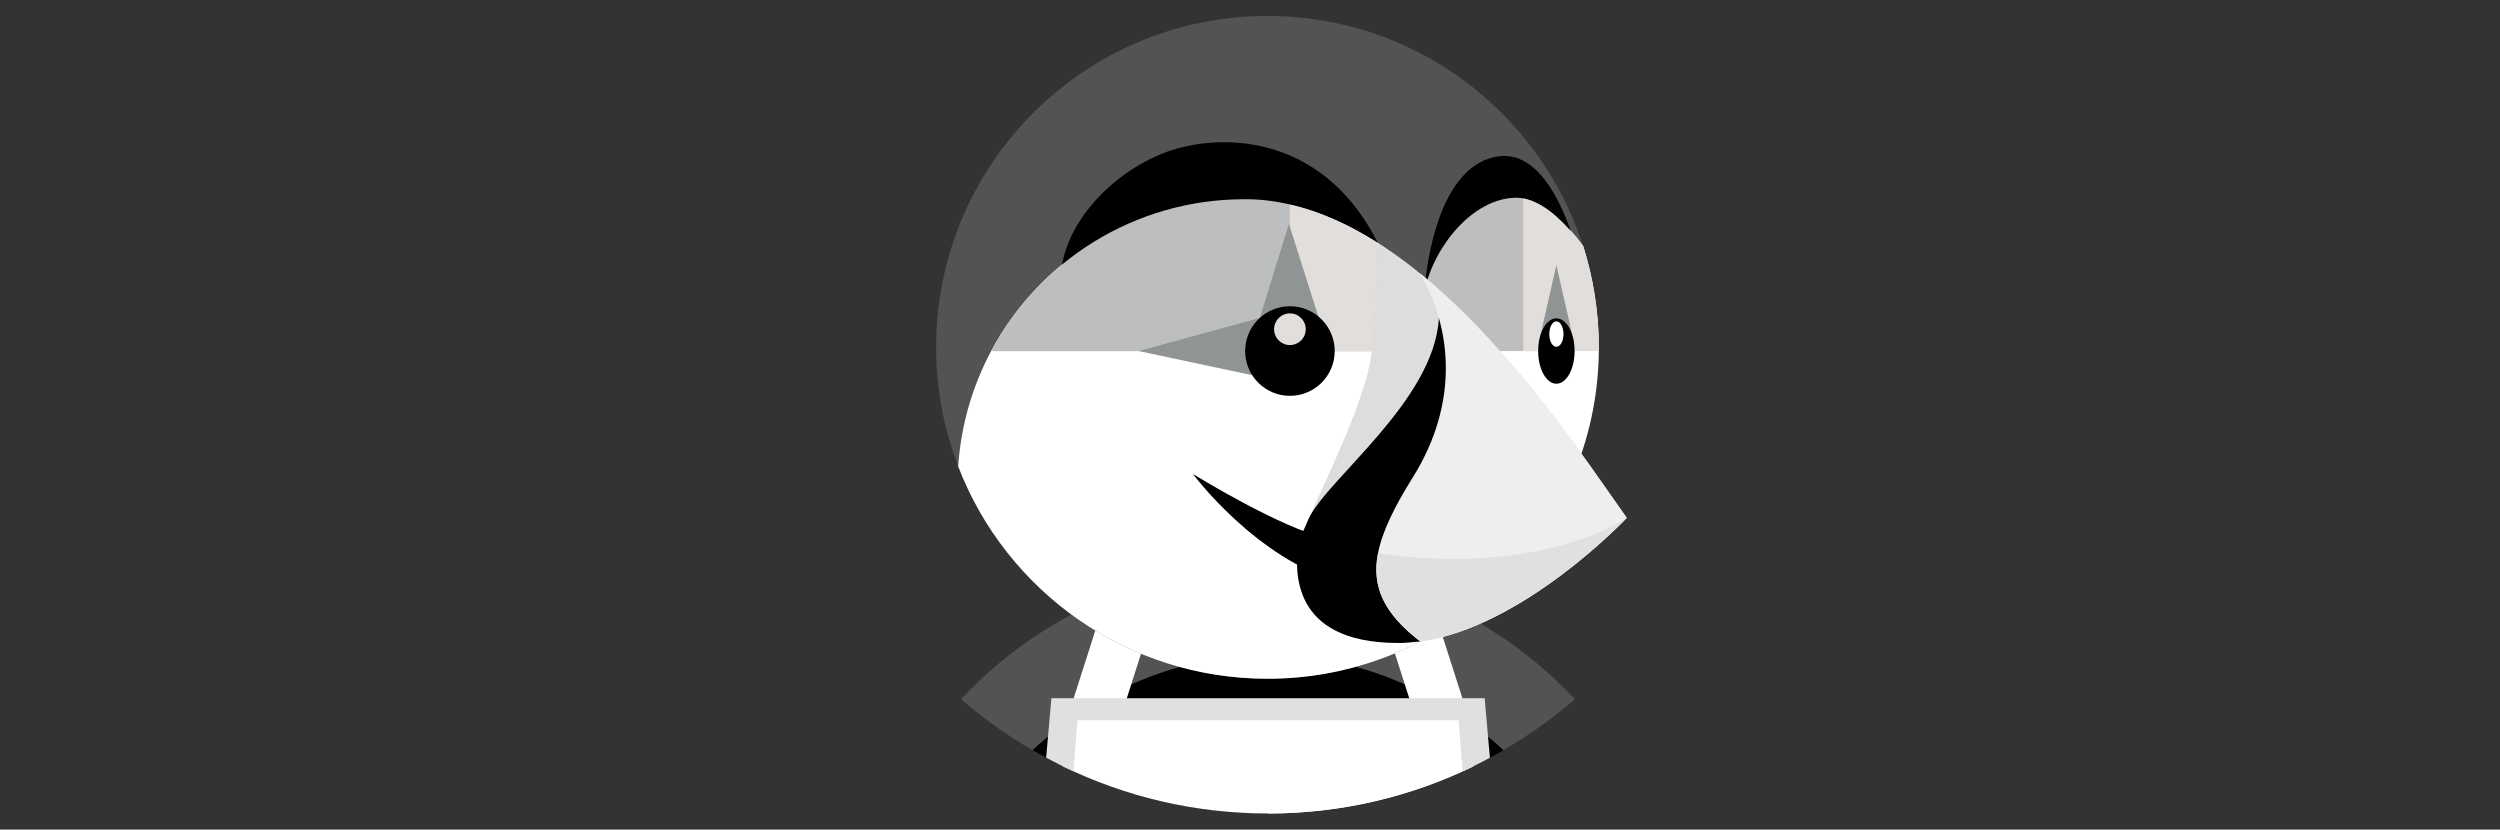
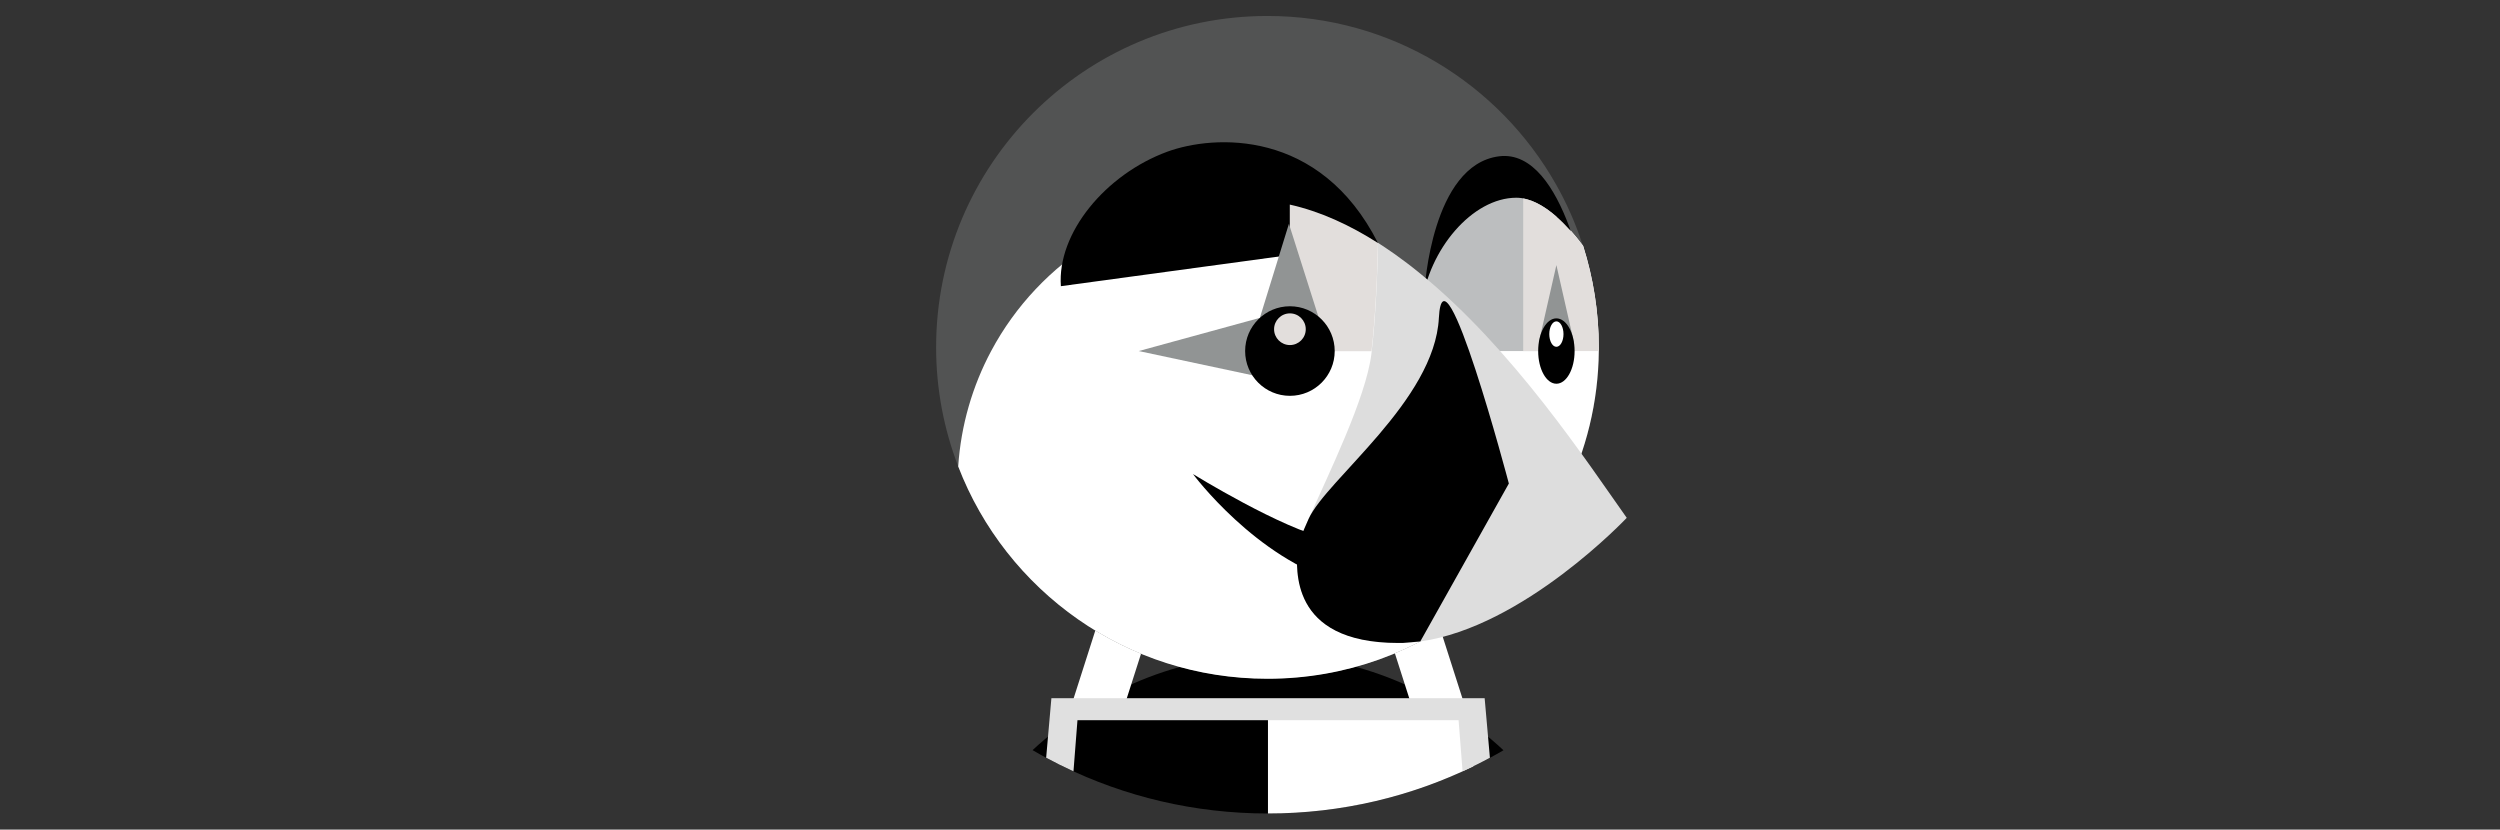
<svg xmlns="http://www.w3.org/2000/svg" version="1.1" id="Layer_1" x="0px" y="0px" viewBox="0 0 200.4 66.5" style="enable-background:new 0 0 200.4 66.5;" xml:space="preserve">
  <rect x="0" y="0" width="200.4" height="66.5" fill="#333333" stroke="none" />
  <style type="text/css"> .st0{fill:#525353;} .st1{fill:#FFFFFF;} .st2{fill:#BCBEBF;} .st3{fill:#DDDDDD;} .st4{fill:#EFEDEE;} .st5{fill:#E0E0E0;} .st6{fill:#E2DEDC;} .st7{fill:#919494;} </style>
  <title>softac</title>
  <g>
-     <path class="st0" d="M126.24,56.05c-2.08,1.8-4.37,3.38-6.81,4.69c-0.71,0.39-1.44,0.75-2.19,1.09c-4.75,2.17-10.03,3.38-15.6,3.38 c-5.56,0-10.85-1.21-15.6-3.38c-0.74-0.34-1.47-0.7-2.19-1.09c-2.44-1.31-4.73-2.89-6.81-4.69c6.14-6.58,14.89-10.69,24.6-10.69 C111.35,45.36,120.1,49.48,126.24,56.05z" />
    <path d="M120.52,60.14c-0.79,0.46-1.6,0.89-2.42,1.29c-4.97,2.42-10.56,3.78-16.46,3.78c-5.91,0-11.49-1.36-16.46-3.79 c-0.82-0.4-1.63-0.83-2.41-1.29c5.14-4.76,11.71-7.62,18.88-7.62C108.81,52.51,115.39,55.37,120.52,60.14z" />
    <g>
      <polygon class="st1" points="93.37,46.45 89.11,46.45 85.72,57.05 89.98,57.05 " />
      <polygon class="st1" points="109.92,46.45 114.18,46.45 117.57,57.05 113.31,57.05 " />
    </g>
    <path class="st0" d="M128.16,27.85c0,0.1,0,0.2,0,0.29c-0.04,4.11-1.02,7.99-2.73,11.45c-1.73,3.5-4.2,6.56-7.22,8.98 c-4.55,3.65-10.32,5.83-16.61,5.83c-11.31,0-20.96-7.06-24.79-17.02c-1.14-2.96-1.77-6.18-1.77-9.54 c0-14.67,11.89-26.56,26.56-26.56c9.92,0,18.57,5.44,23.13,13.5c0.88,1.55,1.61,3.21,2.16,4.94 C127.72,22.29,128.16,25.01,128.16,27.85z" />
    <g>
      <path class="st1" d="M118.7,47.87l-0.49,0.71c-4.55,3.65-10.32,5.83-16.61,5.83c-11.31,0-20.96-7.06-24.79-17.02 c0.22-3.32,1.15-6.46,2.64-9.25c3.87-7.25,11.51-12.18,20.3-12.18c3.74,0,7.35,1.37,10.72,3.52l1.38,2.98l1.42,3.68L118.7,47.87z" />
      <path class="st1" d="M128.16,27.85c0,0.1,0,0.2,0,0.29c-0.04,4.11-1.02,7.99-2.73,11.45l-4.01-2.68l-5.25-8.78l-2.21-3.7 c0.56-4.45,4.07-8.59,7.59-8.59c0.19,0,0.38,0.02,0.56,0.05c0.9,0.16,1.8,0.7,2.66,1.45c0.76,0.66,1.48,1.48,2.14,2.37 C127.72,22.29,128.16,25.01,128.16,27.85z" />
    </g>
    <path d="M114.2,23.19c0,0,0.56-9.97,5.96-10.66c5.39-0.69,7.21,11.79,7.21,11.79L114.2,23.19z" />
    <path class="st2" d="M124.76,17.36v10.78h-8.59l-2.21-3.7c0.56-4.45,4.07-8.59,7.59-8.59C122.61,15.85,123.72,16.45,124.76,17.36z" />
    <path class="st3" d="M113.85,51.42c8.31-1.16,16.55-9.91,16.55-9.91c-3.13-4.41-9.11-13.55-16.59-19.61h0 c-0.67-0.55-1.36-1.07-2.05-1.56c-0.43-0.3-0.86-0.59-1.29-0.87c-0.05,2.38-0.19,5.86-0.51,8.66c-0.01,0.09-0.02,0.17-0.03,0.25 c-0.43,3.52-3.47,9.68-5.02,13.2v0c-0.55,1.25-0.92,2.16-0.92,2.51c0,1.34-0.75,7.44,8.11,7.44c0.11,0,0.22,0,0.34,0 C112.9,51.53,113.38,51.49,113.85,51.42" />
    <path d="M110.46,19.48c-4.66-9.2-13.18-8.68-16.89-7.32c-4.95,1.82-8.84,6.52-8.53,10.78" />
-     <path class="st2" d="M103.4,16.39c2.44,0.56,4.8,1.65,7.06,3.09c-0.02,1.19-0.07,2.66-0.16,4.18c-0.08,1.52-0.2,3.09-0.36,4.49 h-6.22H79.45c3.87-7.25,11.51-12.18,20.3-12.18C100.98,15.96,102.2,16.11,103.4,16.39" />
    <path d="M106.49,43.19C102.81,42.43,95.63,38,95.63,38s5.02,6.77,11.79,8.69L106.49,43.19z" />
    <path d="M120.95,38.76l-7.1,12.66l-1.42,0.12c-0.11,0-0.22,0-0.34,0c-8.86,0-8.11-6.1-8.11-7.44c0-0.35,0.36-1.26,0.92-2.51v0 c1.43-3.15,10.1-9.48,10.44-16.1C115.69,18.86,120.95,38.76,120.95,38.76z" />
-     <path class="st4" d="M130.4,41.51L130.4,41.51L130.4,41.51c-0.26,0.27-8.37,8.77-16.55,9.91c-2.93-2.25-3.91-4.4-3.39-7.07 c0.34-1.75,1.31-3.72,2.8-6.1c3.76-6.02,3.09-12.04,0.55-16.35h0C121.29,27.97,127.26,37.1,130.4,41.51z" />
-     <path class="st5" d="M130.39,41.52L130.39,41.52c-0.26,0.27-8.37,8.76-16.54,9.9c-2.93-2.25-3.91-4.4-3.39-7.07h0 C123.46,46.24,130.22,41.64,130.39,41.52z" />
    <g>
      <path class="st6" d="M110.46,19.48c-0.03,1.19-0.07,2.66-0.16,4.18c-0.08,1.52-0.2,3.09-0.36,4.49h-6.22l-0.33-3.59v-8.16 C105.84,16.95,108.2,18.04,110.46,19.48z" />
      <path class="st6" d="M128.16,27.85c0,0.1,0,0.2,0,0.29h-6.06V15.91c0.9,0.16,1.8,0.7,2.66,1.45c0.76,0.66,1.48,1.48,2.14,2.37 C127.72,22.29,128.16,25.01,128.16,27.85z" />
    </g>
    <polygon class="st7" points="106.32,27.39 103.32,17.94 100.99,25.48 91.28,28.14 104.24,30.9 " />
    <circle cx="103.4" cy="28.14" r="3.59" />
    <polygon class="st7" points="124.76,21.25 123.36,27.41 126.17,27.45 " />
    <ellipse cx="124.76" cy="28.14" rx="1.46" ry="2.62" />
    <ellipse class="st1" cx="124.76" cy="26.78" rx="0.57" ry="1.02" />
    <circle class="st6" cx="103.4" cy="26.39" r="1.27" />
-     <path class="st1" d="M118.1,57.05v4.38c-4.97,2.42-10.56,3.78-16.46,3.78c-5.91,0-11.49-1.36-16.46-3.79v-4.37L118.1,57.05 L118.1,57.05z" />
    <path class="st1" d="M118.1,57.05v4.38c-4.97,2.42-10.56,3.78-16.46,3.78v-8.16H118.1z" />
    <path class="st5" d="M119.43,60.74c-0.71,0.39-1.44,0.75-2.19,1.09l-0.32-4.1H86.37l-0.32,4.1c-0.74-0.34-1.47-0.7-2.19-1.09 l0.42-4.77h34.73L119.43,60.74z" />
  </g>
</svg>